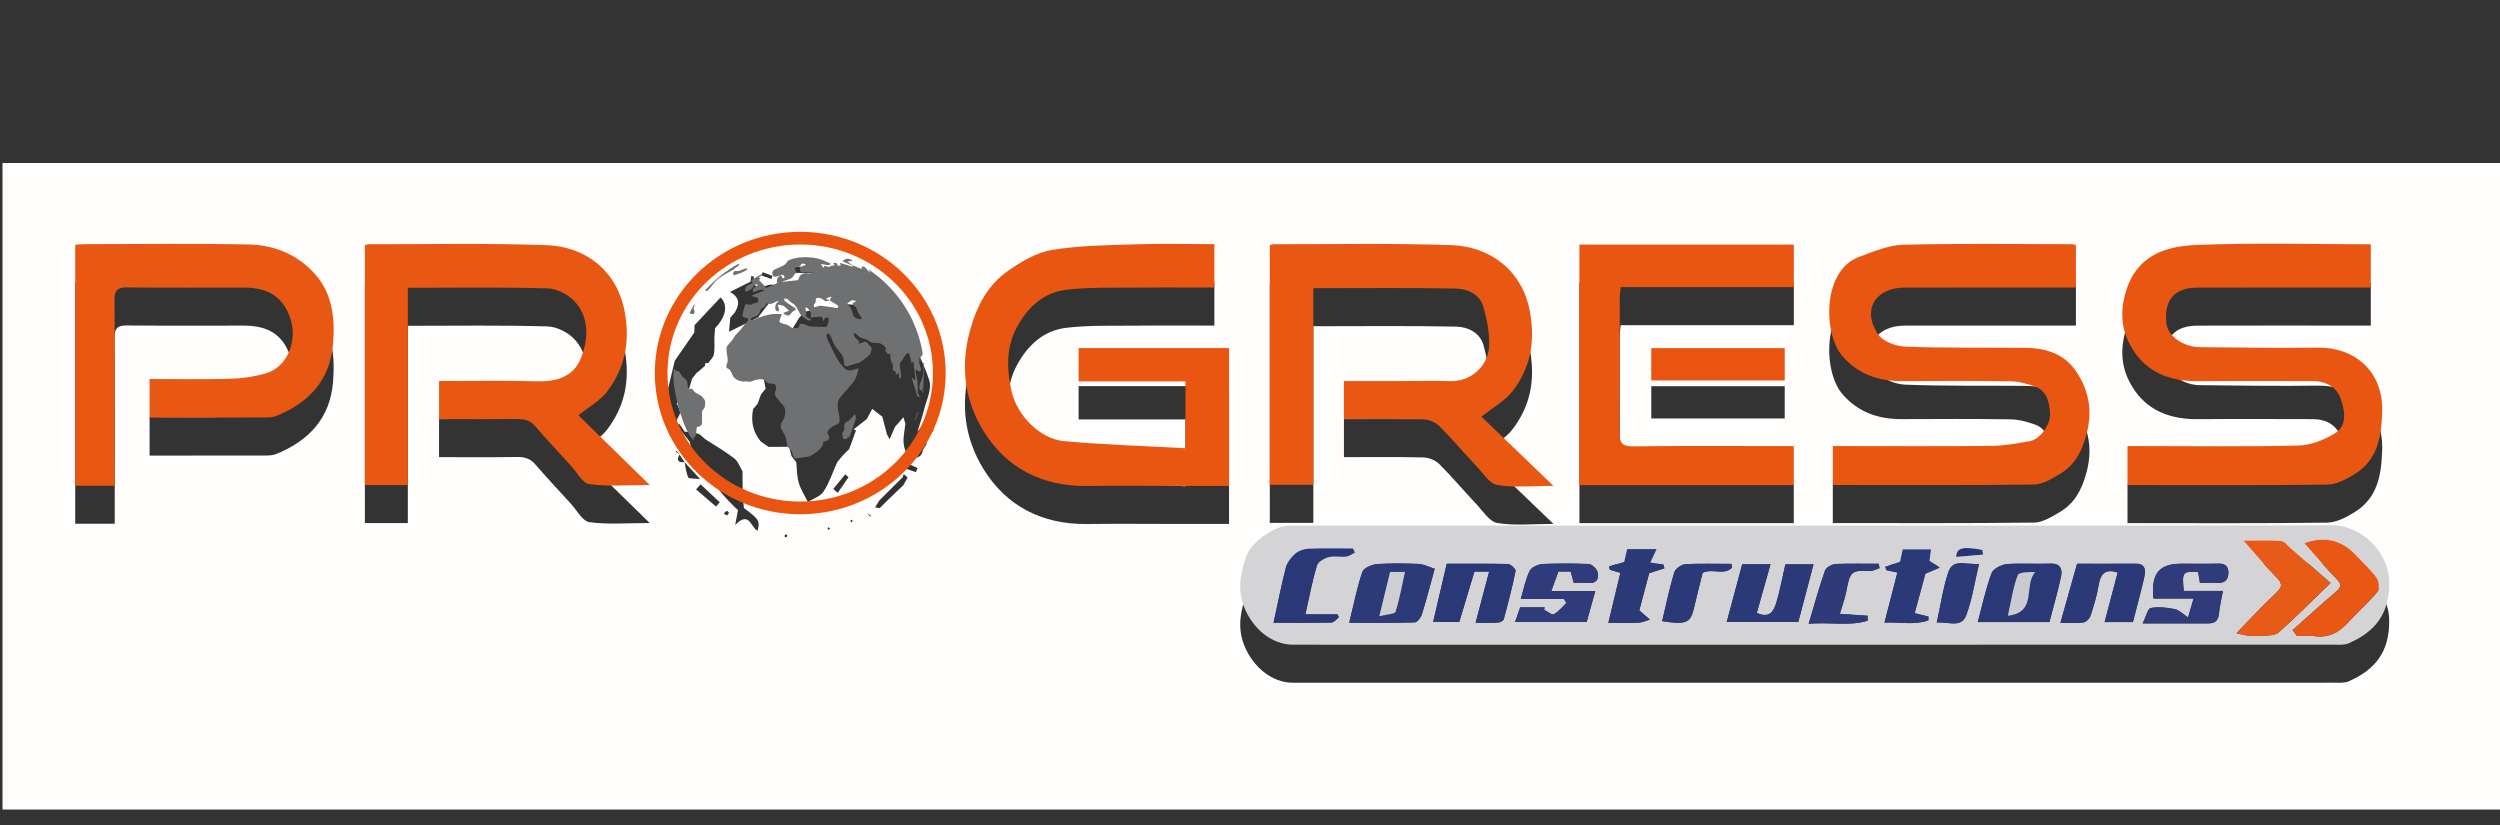
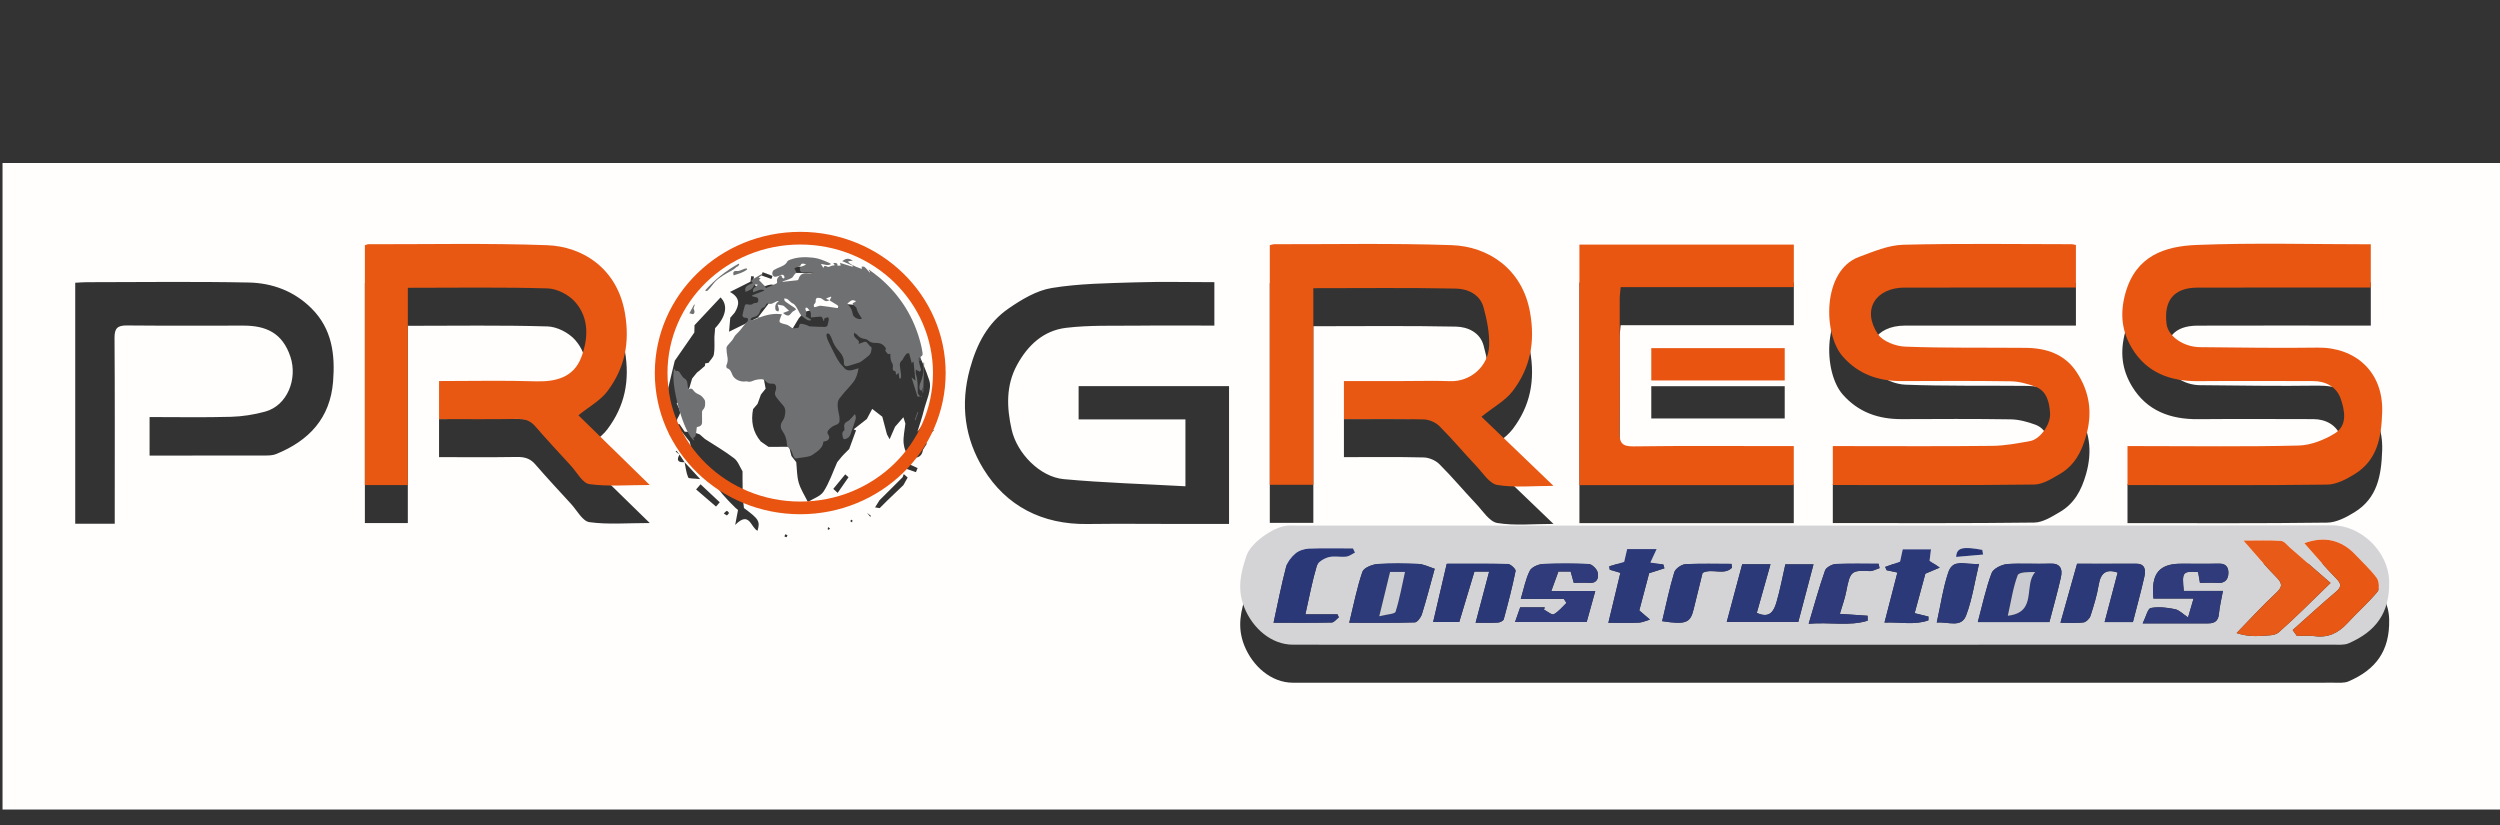
<svg xmlns="http://www.w3.org/2000/svg" version="1.1" id="Layer_1" x="0px" y="0px" width="986px" height="325.483px" viewBox="0 0 986 325.483" enable-background="new 0 0 986 325.483" xml:space="preserve">
  <rect x="0" y="0" width="986" height="325.483" fill="#333333" stroke="none" />
  <path fill-rule="evenodd" clip-rule="evenodd" fill="#FFFEFD" d="M987,319.29c-328.666,0-657.333,0-986,0c0-85,0-170,0-255  c328.666,0,657.333,0,985.999,0C987,149.29,987,234.29,987,319.29z M342.003,202.286c-0.141-0.075-0.28-0.15-0.421-0.227  c0.139,0.078,0.276,0.155,0.414,0.232c0.402,0.508,0.805,1.016,1.206,1.523c0.108-0.107,0.216-0.215,0.324-0.323  C343.019,203.091,342.511,202.688,342.003,202.286z M267.988,167.287c-0.366-0.007-0.732-0.014-1.098-0.021  c0.063-0.659,0.126-1.319,0.189-1.978c0.405-0.911,1.198-1.855,1.122-2.725c-0.105-1.211-0.859-2.366-1.335-3.545  c0.683-0.418,1.366-0.836,2.049-1.254c0.105,0.168,0.132,0.349,0.082,0.542c0.089,0.723,0.178,1.446,0.267,2.168  c0.222-0.015,0.443-0.03,0.665-0.045c0-0.774,0-1.548,0-2.322c0.09-0.938,0.181-1.876,0.271-2.814  c0.562-0.773,1.123-1.546,1.684-2.319c0.365-1.23,0.731-2.461,1.097-3.692c0.631-0.779,1.263-1.558,1.894-2.336  c0.314-0.242,0.628-0.483,0.941-0.725c0.732-0.633,1.464-1.265,2.196-1.897c0.045-0.344,0.091-0.688,0.137-1.031  c0.417-0.051,0.833-0.103,1.25-0.154c0.753-1.126,1.955-2.176,2.162-3.396c0.377-2.215,0.163-4.531,0.199-6.81  c0.094-1.17,0.188-2.34,0.283-3.511c4.253-4.468,5.234-9.04,2.144-12.118c-3.429,3.656-6.849,7.303-10.269,10.949  c-0.025,0.984-0.05,1.968-0.076,2.953l0.002-0.066c-2.573,3.712-5.145,7.425-7.718,11.138c-0.871,3.635-1.741,7.27-2.612,10.905  c0.183,6.091,0.319,12.185,0.633,18.269c0.028,0.537,1.217,1.013,1.866,1.518c0.078-0.891,0.156-1.782,0.232-2.672  c0.247-0.003,0.494-0.004,0.741-0.003c0.667,0.02,1.333,0.041,1.999,0.061c1.025,1.305,2.051,2.61,3.076,3.915  c0.335,1.625,0.671,3.25,1.006,4.875c0.633,1.053,1.266,2.106,1.898,3.159c3.377,4.256,6.754,8.513,10.131,12.77  c0.663,0.728,1.327,1.456,1.99,2.183c0.312,0.33,0.624,0.658,0.936,0.986c0.676,0.677,1.352,1.354,2.027,2.029  c0.34,0.289,0.68,0.58,1.02,0.869c-0.289,1.522-0.577,3.044-1.118,5.898c5.665-5.754,6.125,1.04,8.817,2.297  c1.089-3.744,0.548-4.607-5.357-8.973c-0.182-1.568-0.363-3.135-0.545-4.702c0.009-1.216,0.018-2.432,0.027-3.647  c-0.012-1.103-0.024-2.207-0.037-3.31c0-0.939,0.001-1.879,0.001-2.818c-1.076-1.74-1.784-3.958-3.301-5.125  c-3.65-2.81-7.679-5.128-11.555-7.645c-0.682-0.603-1.364-1.205-2.046-1.808c-0.828-0.287-1.657-0.574-2.485-0.861  c-1.141-0.06-2.283-0.12-3.424-0.18C269.36,169.272,268.674,168.279,267.988,167.287z M267.999,179.291  c-0.4-0.508-0.8-1.016-1.2-1.524c-0.107,0.108-0.215,0.215-0.323,0.323c0.508,0.4,1.017,0.799,1.524,1.199  c-1.386,2.365-0.428,3.171,1.997,3.003c0.426,2.021,0.624,4.138,1.42,6c0.231,0.542,2.17,0.354,4.742,0.679  c-2.797-3.037-4.477-4.861-6.157-6.685C269.334,181.288,268.667,180.29,267.999,179.291z M346.938,200.409  c1.034-1.029,2.068-2.058,3.103-3.086l-0.011,0.008c2.091-1.998,4.182-3.996,6.271-5.994c0.562-1.004,1.123-2.009,1.685-3.014  c-0.513-0.447-1.026-0.894-1.54-1.341c-0.15,0.414-0.3,0.827-0.449,1.24c-3.04,3.022-6.079,6.044-9.117,9.066  c-0.585,0.938-1.171,1.875-1.757,2.813C345.729,200.204,346.333,200.307,346.938,200.409z M319.989,115.276  c-2.261,2.148-2.261,2.148,0.623,3.995c-0.234-1.553-0.416-2.762-0.599-3.971c0.072-0.145,0.146-0.29,0.219-0.434  C320.151,115.003,320.07,115.14,319.989,115.276z M362.993,174.274l0.019,0.021c1.64-1.416,3.279-2.832,5.317-4.593  c-1.881-0.985-3.123-1.636-4.314-2.259c-0.851,1.092-1.519,1.95-2.187,2.808c0.828-2.692,1.794-5.351,2.451-8.084  c0.973-4.043,3.353-8.663,2.244-12.108c-2.549-7.931-6.7-15.373-10.514-22.854c-1.043-2.047-3.04-3.715-4.875-5.222  c-1.865-1.531-4.07-2.649-6.127-3.948c-0.332-0.784-0.664-1.569-0.996-2.354c-0.337,0.457-0.675,0.913-1.012,1.369  c-1.625,1.095-3.249,2.19-4.875,3.286c-2.546-0.239-5.092-0.479-6.894-0.648c-0.879,2.219-1.556,3.928-2.232,5.636  c-3.922-1.13-7.473-4.458-11.998-2.035c-0.641,0.736-1.282,1.471-1.924,2.207c-1.354,2.251-2.709,4.503-4.063,6.754  c0.332,0.681,0.663,1.362,0.994,2.043c-0.984,1.341-1.97,2.683-2.955,4.024c-1.423-2.045-2.846-4.09-4.354-6.259  c-3.762,5.07-3.654,6.498,0.356,9.277l0.01-0.011c-0.543,0.39-1.085,0.78-1.627,1.17c0.519,0.265,1.038,0.53,1.557,0.795  c0.201,0.686,0.402,1.373,0.604,2.059c-0.265,0.158-0.454,0.381-0.567,0.669c-1.234,0.201-2.469,0.401-4.292,0.698  c0.438,2.336,0.835,4.454,1.231,6.572c-0.618,0.769-1.237,1.539-1.855,2.308c-0.442,1.23-0.886,2.46-1.328,3.69  c-0.589,0.686-1.177,1.372-1.766,2.059c-0.932,4.724-0.133,9.038,3.039,12.787c1.017,0.705,2.033,1.41,3.05,2.115  c0.595,0,1.188,0,1.782,0c2.106-0.013,4.212-0.025,6.318-0.038c0.313,1.214,0.628,2.429,0.941,3.643  c0.631,0.808,1.261,1.615,1.891,2.422c0.293,2.716,0.221,5.54,0.979,8.119c0.779,2.652,2.369,5.065,3.604,7.583  c2.12-1.341,4.966-2.213,6.203-4.125c2.287-3.531,3.631-7.672,5.367-11.559c0.585-0.714,1.169-1.429,1.754-2.143  c0.286-0.311,0.571-0.622,0.857-0.933c0.707-0.708,1.414-1.415,2.121-2.123c0.898-2.458,1.796-4.917,2.693-7.375  c-0.316-0.126-0.633-0.252-0.949-0.378c1.739-1.364,3.479-2.728,5.218-4.092c0.704-1.328,1.408-2.656,2.112-3.983  c1.326,1.029,2.653,2.058,3.979,3.086c0.611,2.313,1.223,4.626,1.834,6.939c0.35,0.649,0.699,1.299,1.049,1.948  c0.716-1.64,1.432-3.279,2.147-4.919c1.098-1.254,2.195-2.508,3.293-3.761c0.261,0.837,0.521,1.674,0.781,2.511  c-0.273,2.601-0.922,5.236-0.692,7.792c0.166,1.841,1.063,4.468,2.425,5.143c1.86,0.919,4.735,0.807,5.188-2.599  c0.535-0.833,1.07-1.665,1.605-2.498C364.738,174.697,363.865,174.486,362.993,174.274z M288.013,125.325  c-0.174,1.999-0.347,3.998-0.478,5.501c4.294-2.109,7.856-3.859,11.418-5.608c0.503,1.274,1.007,2.548,1.662,4.206  c2.424-3.702,2.424-3.702-1.696-4.18c2.309-3.004,4.619-6.007,6.927-9.011c0.706-0.681,1.412-1.362,2.117-2.042  c0.047-0.272,0.05-0.545,0.008-0.819c-1.012-0.349-2.022-0.699-3.034-1.048c-2.603-0.736-5.82,3.321-7.959-1.022  c0.133-0.746,0.265-1.492,0.398-2.238c-0.365-0.055-0.73-0.109-1.096-0.164c-0.095,0.729-0.19,1.458-0.285,2.187  c-2.566,1.287-5.133,2.574-8.1,4.061c4.24,2.329,3.669,5.137,1.876,8.141C289.185,123.966,288.599,124.646,288.013,125.325z   M715.44,269.277c68.318,0,136.637,0.004,204.955-0.02c1.974-0.001,4.165,0.216,5.883-0.528  c10.613-4.593,16.286-11.843,16.01-24.408c-0.262-11.9-11.272-22.135-22.368-22.123c-136.137,0.158-272.273,0.104-408.41,0.104  c-1.333,0-2.678-0.104-3.997,0.033c-5.409,0.555-14.192,6.748-15.905,11.838c-2.25,6.687-3.779,13.064-0.864,20.389  c3.218,8.08,10.537,14.708,19.242,14.709C578.471,269.278,646.956,269.275,715.44,269.277z M160.85,128.501  c18.873,0,37.011-0.293,55.125,0.243c3.714,0.11,8.298,2.466,10.805,5.28c5.668,6.362,5.278,14.523,2.468,21.907  c-3.017,7.926-10.013,9.708-18.104,9.457c-12.599-0.393-25.22-0.104-37.983-0.104c0,5.21,0,9.926,0,15.011  c10.416,0,20.544,0.101,30.668-0.063c2.951-0.048,5.219,0.529,7.229,2.85c4.595,5.307,9.381,10.449,14.129,15.622  c2.359,2.568,4.557,6.859,7.262,7.233c7.326,1.013,14.884,0.347,23.813,0.347c-10.246-10.01-19.445-18.999-28.142-27.496  c4.204-3.398,8.655-5.796,11.418-9.466c6.862-9.115,8.976-19.143,6.911-30.978c-3.041-17.42-16.564-26.139-30.718-26.646  c-23.452-0.839-46.953-0.333-70.433-0.374c-0.453-0.001-0.906,0.253-1.389,0.398c0,31.619,0,63.156,0,94.588  c5.792,0,11.195,0,16.942,0C160.85,180.259,160.85,154.651,160.85,128.501z M530.045,180.295c10.863,0,21.179-0.146,31.483,0.121  c2.106,0.055,4.677,1.157,6.166,2.645c5.054,5.046,9.651,10.546,14.562,15.743c2.596,2.747,5.193,6.959,8.291,7.469  c6.887,1.135,14.088,0.354,22.147,0.354c-10.081-9.677-19.35-18.574-28.409-27.27c4.919-3.947,9.496-6.392,12.343-10.148  c6.904-9.109,8.917-19.181,6.83-31.001c-3.043-17.239-16.586-26.026-30.9-26.52c-23.294-0.804-46.633-0.329-69.953-0.372  c-0.599-0.001-1.198,0.247-1.797,0.379c0,31.692,0,63.107,0,94.514c5.79,0,11.284,0,17.175,0c0-26.139,0-51.729,0-77.551  c19.021,0,37.639-0.221,56.244,0.155c4.649,0.094,9.496,2.282,10.898,7.448c1.33,4.902,2.389,10.118,2.189,15.141  c-0.323,8.185-7.466,14.2-15.351,13.925c-6.323-0.22-12.66-0.042-18.991-0.042c-7.604,0-15.208,0-22.928,0  C530.045,170.507,530.045,175.115,530.045,180.295z M484.734,206.647c0-18.499,0-36.505,0-54.369c-20.012,0-39.592,0-59.33,0  c0,4.424,0,8.499,0,13.134c14.309,0,28.358,0,42.129,0c0,8.8,0,17.027,0,26.372c-16.363-0.904-32.226-1.354-47.995-2.811  c-9.404-0.869-18.47-10.218-20.554-19.569c-1.9-8.526-2.362-17.206,2.13-25.46c4.296-7.893,10.509-13.579,19.341-14.646  c9.199-1.11,18.585-0.751,27.892-0.857c10.115-0.115,20.232-0.026,30.598-0.026c0-5.882,0-11.274,0-17.126  c-10.525,0-20.82-0.258-31.097,0.07c-11.045,0.352-22.204,0.454-33.056,2.233c-5.981,0.981-11.885,4.532-17.022,8.083  c-8.18,5.653-12.506,13.894-15.213,23.71c-3.926,14.243-2.006,27.618,5.271,39.503c9.039,14.765,23.266,22.003,40.951,21.782  c12.159-0.152,24.321-0.025,36.482-0.023C471.713,206.647,478.165,206.647,484.734,206.647z M722.859,206.289  c26.863,0,53.157,0.153,79.445-0.188c3.387-0.045,6.937-2.316,10.066-4.145c5.648-3.303,8.472-8.383,10.334-14.859  c2.692-9.36,1.447-17.559-3.709-25.371c-4.717-7.146-11.985-9.456-20.11-9.534c-15.821-0.151-31.655,0.125-47.458-0.477  c-3.73-0.142-8.855-2.057-10.756-4.89c-6.452-9.616-1.049-18.398,10.623-18.407c19.323-0.015,38.646-0.004,57.971-0.004  c3.113,0,6.228,0,9.476,0c0-5.934,0-11.335,0-16.786c-0.707-0.141-1.174-0.314-1.642-0.315c-22.155-0.013-44.318-0.348-66.46,0.217  c-5.866,0.15-11.798,2.709-17.463,4.804c-14.499,5.362-14.221,30.319-6.444,39.207c6.169,7.051,14.092,9.796,23.252,9.761  c14.326-0.056,28.654-0.14,42.977,0.083c3.264,0.051,6.637,0.959,9.731,2.093c4.651,1.706,5.557,6.265,5.855,10.361  c0.338,4.623-4.001,10.401-7.785,11.092c-4.954,0.904-9.984,1.86-14.991,1.917c-19.154,0.22-38.313,0.089-57.47,0.089  c-1.76,0-3.519,0-5.442,0C722.859,196.431,722.859,201.197,722.859,206.289z M839.087,206.312c26.53,0,52.649,0.162,78.762-0.186  c3.626-0.049,7.529-2.103,10.768-4.099c9.045-5.575,10.578-14.451,10.916-24.402c0.547-16.141-10.752-25.739-25.499-25.526  c-15.483,0.224-30.976-0.038-46.464-0.184c-6.072-0.058-12.456-4.045-13.089-9.193c-1.128-9.167,2.874-14.256,12.162-14.286  c20.987-0.066,41.976-0.021,62.964-0.021c1.779,0,3.559,0,5.435,0c0-5.98,0-11.366,0-17.067c-23.104,0-45.919-0.649-68.672,0.257  c-12.486,0.498-23.963,4.153-28.112,19.053c-2.272,8.162-1.371,15.192,2.678,21.836c5.806,9.528,15.065,12.922,25.955,12.829  c15.157-0.129,30.315-0.046,45.474-0.022c4.984,0.008,9.208,2.419,10.739,6.779c1.624,4.626,2.963,10.68-2.345,13.914  c-4.186,2.55-9.4,4.61-14.211,4.728c-20.643,0.507-41.305,0.216-61.959,0.217c-1.767,0-3.533,0-5.501,0  C839.087,196.333,839.087,201.105,839.087,206.312z M45.252,206.563c0-2.211,0-4.021,0-5.83c0-22.497,0.08-44.993-0.082-67.487  c-0.027-3.756,1.176-4.917,4.832-4.884c15.329,0.141,30.66,0.07,45.991,0.061c8.92-0.005,15.424,2.844,18.561,12.322  c2.857,8.632-1.18,19.188-9.952,21.589c-4.368,1.196-8.977,1.931-13.499,2.057c-10.612,0.293-21.237,0.094-32.109,0.094  c0,5.466,0,10.378,0,15.2c15.281,0,30.386,0.016,45.491-0.024c1.487-0.004,3.1-0.04,4.441-0.586  c12.872-5.246,21.276-14.053,22.44-28.551c0.862-10.737-0.399-20.82-8.507-28.905c-6.846-6.826-15.478-10.007-24.769-10.195  c-21.32-0.431-42.656-0.141-63.985-0.126c-1.454,0.001-2.907,0.143-4.435,0.224c0,31.811,0,63.333,0,95.045  C34.86,206.563,39.649,206.563,45.252,206.563z M622.921,111.467c0,31.817,0,63.218,0,94.867c28.313,0,56.346,0,84.546,0  c0-5.214,0-10.111,0-15.396c-2.143,0-3.956,0-5.771,0c-19.152,0-38.308-0.16-57.456,0.116c-4.596,0.066-5.562-1.508-5.518-5.689  c0.183-17.485,0.068-34.974,0.093-52.461c0.002-1.417,0.225-2.834,0.378-4.645c23.003,0,45.576,0,68.294,0  c0-5.833,0-11.227,0-16.792C679.244,111.467,651.313,111.467,622.921,111.467z M703.893,152.307c-17.863,0-35.227,0-52.627,0  c0,4.447,0,8.525,0,12.741c17.642,0,35.021,0,52.627,0C703.893,160.735,703.893,156.659,703.893,152.307z M307.945,107.655  c4.467,0,9.063,0,14.313,0C317.867,104.062,309.7,104.556,307.945,107.655z M282.399,199.788c0.491-0.563,0.983-1.127,1.475-1.689  c-2.524-2.362-5.048-4.725-7.572-7.088c-0.587,0.672-1.175,1.345-1.763,2.018C277.16,195.281,279.779,197.534,282.399,199.788z   M328.645,192.822c0.576,0.522,1.153,1.045,1.73,1.567c1.431-2.059,2.86-4.117,4.291-6.176c-0.435-0.376-0.869-0.752-1.304-1.128  C331.789,188.998,330.217,190.91,328.645,192.822z M356.77,182.216c-0.273,0.717-0.547,1.434-0.82,2.15  c1.766,0.619,3.53,1.238,5.295,1.856c0.221-0.537,0.44-1.075,0.661-1.612C360.193,183.813,358.481,183.014,356.77,182.216z   M300.793,107.347c-0.161,0.428-0.322,0.855-0.483,1.283c1.308,0.466,2.615,0.933,3.924,1.399c0.15-0.399,0.301-0.798,0.451-1.197  C303.388,108.336,302.091,107.842,300.793,107.347z M331.765,108.725c-0.179-0.426-0.357-0.852-0.536-1.278  c-1.29,0.507-2.58,1.013-3.87,1.52c0.196,0.468,0.392,0.936,0.588,1.404C329.219,109.822,330.492,109.273,331.765,108.725z   M286.697,203.302c0.323-0.391,0.819-0.74,0.779-1.01c-0.046-0.318-0.696-0.86-0.842-0.791c-0.452,0.212-0.788,0.669-1.169,1.031  C285.832,202.762,286.199,202.991,286.697,203.302z M309.725,210.708c-0.121,0.277-0.241,0.556-0.361,0.834  c0.279,0.119,0.618,0.393,0.82,0.313c0.198-0.077,0.258-0.512,0.378-0.79C310.283,210.946,310.005,210.827,309.725,210.708z   M335.304,205.517c0.248,0.172,0.496,0.344,0.744,0.515c0.058-0.265,0.153-0.53,0.151-0.794c-0.001-0.094-0.317-0.291-0.361-0.26  C335.635,205.122,335.478,205.329,335.304,205.517z M327.38,208.441c-0.286-0.204-0.535-0.382-0.784-0.56  c-0.058,0.274-0.148,0.549-0.152,0.824c-0.001,0.084,0.299,0.271,0.362,0.235C327.016,208.823,327.18,208.626,327.38,208.441z" />
  <g>
    <path fill-rule="evenodd" clip-rule="evenodd" fill="#D4D4D6" d="M715.44,254.276c-68.484-0.001-136.97,0.002-205.455-0.006   c-8.705-0.001-16.024-6.629-19.242-14.709c-2.915-7.324-1.386-13.702,0.864-20.389c1.713-5.09,10.496-11.283,15.905-11.838   c1.319-0.137,2.664-0.033,3.997-0.033c136.137,0,272.273,0.055,408.41-0.104c11.096-0.012,22.106,10.223,22.368,22.123   c0.276,12.565-5.396,19.815-16.01,24.408c-1.718,0.744-3.909,0.527-5.883,0.528C852.077,254.281,783.759,254.277,715.44,254.276z    M884.827,213.206c4.839,5.447,8.677,10.131,12.926,14.408c2.409,2.424,2.613,3.76-0.053,6.23   c-5.426,5.028-10.416,10.525-15.586,15.83c3.565,1.17,6.658,1.336,9.724,1.117c2.357-0.169,5.36-0.045,6.901-1.395   c6.524-5.712,12.609-11.926,20.43-19.477c-5.836-5.082-10.863-9.477-15.913-13.846c-1.157-1.002-2.338-2.646-3.599-2.737   C895.063,213.006,890.432,213.206,884.827,213.206z M904.226,248.491c0.563,0.779,1.127,1.559,1.69,2.338   c2.281,0,4.602-0.27,6.836,0.053c5.34,0.771,9.416-1.17,12.976-5.014c3.906-4.22,8.24-8.06,11.925-12.453   c0.893-1.064,0.674-4.17-0.258-5.44c-2.43-3.315-5.54-6.13-8.373-9.149c-5.532-5.896-12.284-7.481-20.188-4.59   c4.187,4.684,8.155,9.455,12.505,13.85c2.172,2.193,2.221,3.408-0.137,5.4C915.435,238.36,909.871,243.474,904.226,248.491z    M532.14,245.612c9.351,0,17.613,0.113,25.864-0.148c0.993-0.031,2.393-1.947,2.8-3.242c1.739-5.53,3.177-11.156,5.043-17.898   c-2.063-0.644-4.274-1.816-6.544-1.943c-5.305-0.297-10.662-0.387-15.946,0.053c-2.152,0.18-5.479,1.503-6.021,3.078   C535.189,231.765,533.934,238.322,532.14,245.612z M692.883,241.709c1.746-6.192,3.525-12.501,5.402-19.16   c-3.942,0-7.389,0-11.158,0c-1.992,7.431-4,14.917-6.095,22.733c9.624,0,19.014,0,28.219,0c2.039-7.721,3.98-15.07,5.995-22.701   c-3.603,0-7.181,0-11.102,0c-1.171,5.108-2.082,10.1-3.506,14.941C699.656,240.865,698.041,244.124,692.883,241.709z    M867.663,229.872c2.527,0,4.681-0.117,6.815,0.027c2.974,0.203,4.39-1.232,4.402-4.029c0.012-2.666-1.47-3.711-4.16-3.627   c-4.659,0.146-9.326,0.037-13.99,0.037c-9.16,0-12.418,3.768-11.416,13.791c5.19,0,10.457,0,15.827,0   c-0.694,2.378-1.235,4.23-2.175,7.445c-1.957-1.29-3.431-2.907-5.163-3.262c-3.111-0.637-6.48-1.042-9.53-0.452   c-1.212,0.234-1.861,3.375-3.199,6.06c9.579,0,17.721,0.005,25.863-0.004c2.495-0.002,3.965-0.959,4.208-3.747   c0.251-2.874,0.974-5.706,1.577-9.039c-5.273,0-10.384,0-15.434,0c-0.752-7.511-0.501-7.835,5.648-7.448   C867.137,226.788,867.348,228.022,867.663,229.872z M841.224,245.334c1.597-6.245,3.156-11.907,4.459-17.63   c0.628-2.763,0.577-5.447-3.512-5.424c-7.638,0.046-15.276,0.014-22.955,0.014c-2.181,7.738-4.277,15.176-6.572,23.317   c3.523,0,6.337,0.245,9.066-0.124c1.056-0.143,2.43-1.513,2.786-2.607c1.308-4.025,2.56-8.119,3.247-12.285   c0.781-4.742,3.044-6.271,7.469-4.787c-1.689,6.406-3.36,12.742-5.15,19.526C834.244,245.334,837.664,245.334,841.224,245.334z    M808.279,245.354c1.633-6.277,3.267-11.948,4.545-17.697c0.791-3.56-0.454-5.642-4.697-5.433   c-5.482,0.272-11.021-0.277-16.469,0.234c-2.222,0.208-5.509,1.808-6.169,3.574c-2.293,6.137-3.646,12.625-5.448,19.321   C789.673,245.354,798.93,245.354,808.279,245.354z M629.182,233.085c-6,0-11.405,0-17.339,0c1.08-2.971,1.939-5.336,2.787-7.667   c1.715,0,3.192,0,4.837,0c0.389,1.409,0.766,2.775,1.228,4.451c2.146,0,4.124-0.106,6.086,0.024   c3.207,0.215,3.845-2.052,3.327-4.169c-0.33-1.353-2.229-3.214-3.514-3.288c-5.971-0.348-11.985-0.36-17.958-0.023   c-1.862,0.104-4.532,1.225-5.276,2.678c-1.646,3.216-2.307,6.938-3.57,11.123c6.157,0,11.57,0,16.982,0   c0.348,0.525,0.695,1.051,1.043,1.576c-1.636,1.548-3.086,3.441-5.001,4.469c-0.749,0.402-2.542-1.141-3.859-1.797   c0.096-0.309,0.192-0.617,0.288-0.926c-3.286,0-6.572,0-9.678,0c-0.675,1.929-1.249,3.57-2.022,5.779c9.564,0,18.892,0,28.243,0   C626.882,241.368,627.948,237.526,629.182,233.085z M587.318,225.452c-1.818,6.865-3.501,13.215-5.34,20.154   c3.225,0,6.021,0.099,8.801-0.061c0.813-0.047,2.126-0.678,2.293-1.291c1.721-6.314,3.373-12.657,4.673-19.067   c0.147-0.727-1.959-2.728-3.061-2.76c-8.108-0.24-16.228-0.13-24.074-0.13c-1.868,7.997-3.567,15.268-5.382,23.029   c4.075,0,7.146,0,10.298,0c2.055-6.832,4.044-13.449,5.977-19.875C583.535,225.452,585.009,225.452,587.318,225.452z    M534.409,217.942c-0.264-0.548-0.528-1.096-0.792-1.645c-5.798,0-11.602-0.147-17.391,0.087c-1.819,0.073-3.944,0.763-5.306,1.91   c-1.622,1.367-3.182,3.371-3.707,5.378c-1.84,7.025-3.224,14.172-4.927,21.938c8.359,0,15.649,0.077,22.934-0.096   c0.95-0.021,1.87-1.328,2.804-2.039c-0.166-0.393-0.333-0.785-0.5-1.178c-4.086,0-8.172,0-12.684,0   c1.533-6.789,2.693-13.064,4.506-19.146c0.447-1.498,2.871-2.908,4.647-3.385c2.174-0.584,4.644,0.039,6.945-0.221   C532.141,219.41,533.255,218.502,534.409,217.942z M743.242,245.536c6.178-0.265,11.885,1.098,17.32-0.882   c0.009-0.489,0.018-0.978,0.027-1.466c-1.64-0.404-3.279-0.81-5.455-1.347c1.514-5.567,2.987-10.989,4.237-15.589   c2.342-0.988,4-1.689,5.659-2.389c-1.305-0.877-2.608-1.752-4.006-2.69c0.176-1.411,0.358-2.872,0.563-4.504   c-3.839,0-7.554,0-11.156,0c-0.43,1.988-0.774,3.585-1.043,4.831c-2.222,0.793-4.048,1.444-5.874,2.096   c0.188,0.432,0.377,0.863,0.565,1.295c1.509,0.322,3.018,0.646,4.256,0.912C746.621,232.446,745.018,238.657,743.242,245.536z    M653.383,216.55c-4.269,0-7.843,0-11.635,0c-0.426,1.822-0.829,3.544-1.185,5.061c-2.14,0.637-4.012,1.192-5.884,1.748   c0.074,0.447,0.147,0.896,0.221,1.343c1.314,0.382,2.629,0.763,4.182,1.214c-1.566,6.505-3.072,12.758-4.746,19.713   c4.75,0,8.381,0.12,11.997-0.059c1.479-0.072,2.927-0.791,4.39-1.215c-1.187-1.02-2.373-2.039-4.19-3.602   c1.244-4.696,2.653-10.012,3.894-14.692c2.479-0.792,4.25-1.358,6.021-1.925c-0.14-0.495-0.279-0.991-0.419-1.486   c-1.581-0.244-3.161-0.489-5.112-0.791C651.702,220.168,652.352,218.771,653.383,216.55z M741.294,224.067   c-0.125-0.59-0.249-1.182-0.373-1.772c-5.595,0-11.2-0.188-16.778,0.122c-1.541,0.086-3.901,1.336-4.347,2.595   c-2.343,6.632-4.194,13.438-6.457,20.991c8.492-0.717,16.051,1.051,23.266-1.211c-0.009-0.647-0.018-1.295-0.025-1.941   c-3.474-0.236-6.947-0.473-10.947-0.744c0.928-3.17,1.952-5.864,2.488-8.652c1.578-8.205,2.021-8.581,9.244-8.225   C738.651,225.293,739.982,224.478,741.294,224.067z M683.091,223.897c-0.067-0.514-0.135-1.026-0.202-1.539   c-6.048,0-12.11-0.225-18.135,0.151c-1.587,0.099-3.987,1.776-4.421,3.21c-1.908,6.307-3.232,12.789-4.783,19.266   c9.345,1.441,11.122,0.688,12.403-4.639c1.174-4.879,2.396-9.748,3.547-14.414C675.284,224.01,679.973,227.083,683.091,223.897z    M763.854,245.53c4.57-0.385,9.676,2.234,11.579-2.79c2.392-6.312,3.367-13.159,5.089-20.335   c-4.833,0.438-10.137-2.52-12.117,3.342C766.334,231.875,765.437,238.399,763.854,245.53z M782.132,218.718   c-0.104-0.619-0.209-1.237-0.313-1.855c-7.713-1.424-10.165-0.893-10.311,2.789C775.11,219.335,778.621,219.026,782.132,218.718z" />
    <path fill-rule="evenodd" clip-rule="evenodd" fill="#E95812" d="M160.85,113.501c0,26.149,0,51.757,0,77.81   c-5.748,0-11.151,0-16.942,0c0-31.433,0-62.97,0-94.588c0.483-0.145,0.937-0.399,1.389-0.398   c23.48,0.041,46.981-0.465,70.433,0.374c14.154,0.507,27.678,9.225,30.718,26.646c2.065,11.835-0.048,21.863-6.911,30.978   c-2.763,3.669-7.214,6.067-11.418,9.466c8.697,8.497,17.896,17.486,28.142,27.496c-8.929,0-16.487,0.666-23.813-0.347   c-2.705-0.374-4.903-4.665-7.262-7.233c-4.749-5.173-9.534-10.315-14.129-15.622c-2.009-2.32-4.277-2.897-7.229-2.85   c-10.124,0.164-20.252,0.063-30.668,0.063c0-5.085,0-9.801,0-15.011c12.764,0,25.384-0.289,37.983,0.104   c8.091,0.252,15.087-1.53,18.104-9.457c2.81-7.384,3.2-15.545-2.468-21.907c-2.507-2.813-7.091-5.17-10.805-5.28   C197.861,113.208,179.723,113.501,160.85,113.501z" />
    <path fill-rule="evenodd" clip-rule="evenodd" fill="#E95812" d="M530.045,165.295c0-5.181,0-9.788,0-15.011   c7.72,0,15.324,0,22.928,0c6.331,0,12.668-0.178,18.991,0.042c7.885,0.275,15.027-5.74,15.351-13.925   c0.199-5.023-0.859-10.239-2.189-15.141c-1.402-5.166-6.249-7.354-10.898-7.448c-18.605-0.376-37.223-0.155-56.244-0.155   c0,25.822,0,51.412,0,77.551c-5.891,0-11.385,0-17.175,0c0-31.407,0-62.821,0-94.514c0.599-0.132,1.198-0.38,1.797-0.379   c23.32,0.043,46.659-0.432,69.953,0.372c14.314,0.494,27.857,9.281,30.9,26.52c2.087,11.82,0.074,21.892-6.83,31.001   c-2.847,3.756-7.424,6.201-12.343,10.148c9.06,8.696,18.328,17.593,28.409,27.27c-8.06,0-15.261,0.781-22.147-0.354   c-3.098-0.51-5.695-4.722-8.291-7.469c-4.91-5.196-9.508-10.696-14.562-15.743c-1.489-1.487-4.06-2.59-6.166-2.645   C551.224,165.149,540.908,165.295,530.045,165.295z" />
-     <path fill-rule="evenodd" clip-rule="evenodd" fill="#E95611" d="M484.734,191.647c-6.569,0-13.021,0-19.474,0   c-12.161-0.002-24.323-0.129-36.482,0.023c-17.686,0.221-31.912-7.018-40.951-21.782c-7.276-11.885-9.196-25.26-5.271-39.503   c2.707-9.817,7.033-18.057,15.213-23.71c5.138-3.551,11.041-7.102,17.022-8.083c10.852-1.779,22.011-1.881,33.056-2.233   c10.276-0.328,20.571-0.07,31.097-0.07c0,5.852,0,11.244,0,17.126c-10.365,0-20.482-0.089-30.598,0.026   c-9.307,0.106-18.692-0.253-27.892,0.857c-8.832,1.066-15.045,6.753-19.341,14.646c-4.492,8.254-4.03,16.935-2.13,25.46   c2.084,9.351,11.149,18.7,20.554,19.569c15.77,1.457,31.632,1.907,47.995,2.811c0-9.344,0-17.571,0-26.372   c-13.771,0-27.82,0-42.129,0c0-4.636,0-8.71,0-13.134c19.738,0,39.318,0,59.33,0C484.734,155.142,484.734,173.148,484.734,191.647z   " />
    <path fill-rule="evenodd" clip-rule="evenodd" fill="#E95611" d="M722.859,191.289c0-5.092,0-9.858,0-15.351   c1.924,0,3.683,0,5.442,0c19.156,0,38.315,0.131,57.47-0.089c5.007-0.057,10.037-1.013,14.991-1.917   c3.784-0.691,8.123-6.469,7.785-11.092c-0.299-4.096-1.204-8.656-5.855-10.361c-3.095-1.134-6.468-2.042-9.731-2.093   c-14.322-0.223-28.65-0.139-42.977-0.083c-9.16,0.035-17.083-2.709-23.252-9.761c-7.776-8.888-8.055-33.845,6.444-39.207   c5.665-2.095,11.597-4.654,17.463-4.804c22.142-0.565,44.305-0.23,66.46-0.217c0.468,0,0.935,0.174,1.642,0.315   c0,5.451,0,10.852,0,16.786c-3.248,0-6.362,0-9.476,0c-19.324,0-38.647-0.011-57.971,0.004   c-11.672,0.009-17.075,8.792-10.623,18.407c1.9,2.833,7.025,4.748,10.756,4.89c15.803,0.602,31.637,0.325,47.458,0.477   c8.125,0.078,15.394,2.388,20.11,9.534c5.156,7.812,6.401,16.011,3.709,25.371c-1.862,6.476-4.686,11.556-10.334,14.859   c-3.13,1.828-6.68,4.1-10.066,4.145C776.017,191.442,749.723,191.289,722.859,191.289z" />
    <path fill-rule="evenodd" clip-rule="evenodd" fill="#E95611" d="M839.087,191.312c0-5.206,0-9.979,0-15.373   c1.968,0,3.734,0,5.501,0c20.654,0,41.316,0.291,61.959-0.217c4.811-0.118,10.025-2.178,14.211-4.728   c5.308-3.234,3.969-9.288,2.345-13.914c-1.531-4.36-5.755-6.771-10.739-6.779c-15.158-0.024-30.316-0.107-45.474,0.022   c-10.89,0.093-20.149-3.301-25.955-12.829c-4.049-6.644-4.95-13.674-2.678-21.836c4.149-14.899,15.626-18.555,28.112-19.053   c22.753-0.906,45.568-0.257,68.672-0.257c0,5.701,0,11.087,0,17.067c-1.876,0-3.655,0-5.435,0c-20.988,0-41.977-0.045-62.964,0.021   c-9.288,0.029-13.29,5.118-12.162,14.286c0.633,5.148,7.017,9.136,13.089,9.193c15.488,0.146,30.98,0.407,46.464,0.184   c14.747-0.213,26.046,9.385,25.499,25.526c-0.338,9.952-1.871,18.827-10.916,24.402c-3.238,1.996-7.142,4.05-10.768,4.099   C891.736,191.474,865.617,191.312,839.087,191.312z" />
-     <path fill-rule="evenodd" clip-rule="evenodd" fill="#E95812" d="M45.252,191.563c-5.603,0-10.392,0-15.582,0   c0-31.712,0-63.234,0-95.045c1.527-0.081,2.981-0.223,4.435-0.224C55.434,96.28,76.77,95.99,98.09,96.421   c9.291,0.188,17.923,3.37,24.769,10.195c8.108,8.085,9.37,18.168,8.507,28.905c-1.165,14.499-9.568,23.305-22.44,28.551   c-1.341,0.546-2.954,0.582-4.441,0.586c-15.105,0.04-30.21,0.024-45.491,0.024c0-4.821,0-9.734,0-15.2   c10.873,0,21.498,0.2,32.109-0.094c4.522-0.125,9.131-0.861,13.499-2.057c8.772-2.401,12.81-12.957,9.952-21.589   c-3.137-9.478-9.641-12.327-18.561-12.322c-15.331,0.009-30.662,0.08-45.991-0.061c-3.656-0.033-4.859,1.128-4.832,4.884   c0.162,22.495,0.081,44.991,0.082,67.487C45.252,187.542,45.252,189.353,45.252,191.563z" />
    <path fill-rule="evenodd" clip-rule="evenodd" fill="#E95611" d="M622.921,96.467c28.393,0,56.323,0,84.566,0   c0,5.566,0,10.959,0,16.792c-22.718,0-45.291,0-68.294,0c-0.153,1.81-0.376,3.227-0.378,4.645   c-0.024,17.487,0.09,34.976-0.093,52.461c-0.044,4.182,0.922,5.755,5.518,5.689c19.148-0.275,38.304-0.116,57.456-0.116   c1.814,0,3.628,0,5.771,0c0,5.284,0,10.182,0,15.396c-28.2,0-56.233,0-84.546,0C622.921,159.685,622.921,128.284,622.921,96.467z" />
    <path fill-rule="evenodd" clip-rule="evenodd" fill="#E95510" d="M703.893,137.307c0,4.352,0,8.428,0,12.741   c-17.606,0-34.985,0-52.627,0c0-4.216,0-8.294,0-12.741C668.666,137.307,686.029,137.307,703.893,137.307z" />
    <path fill-rule="evenodd" clip-rule="evenodd" fill="#E85A17" d="M884.827,213.206c5.604,0,10.236-0.2,14.83,0.132   c1.261,0.091,2.441,1.735,3.599,2.737c5.05,4.369,10.077,8.764,15.913,13.846c-7.82,7.551-13.905,13.765-20.43,19.477   c-1.541,1.35-4.544,1.226-6.901,1.395c-3.065,0.219-6.158,0.053-9.724-1.117c5.17-5.305,10.16-10.802,15.586-15.83   c2.666-2.471,2.462-3.807,0.053-6.23C893.504,223.337,889.666,218.653,884.827,213.206z" />
    <path fill-rule="evenodd" clip-rule="evenodd" fill="#E85814" d="M904.226,248.491c5.646-5.018,11.209-10.131,16.976-15.006   c2.357-1.992,2.309-3.207,0.137-5.4c-4.35-4.395-8.318-9.166-12.505-13.85c7.904-2.892,14.656-1.306,20.188,4.59   c2.833,3.02,5.943,5.834,8.373,9.149c0.932,1.271,1.15,4.376,0.258,5.44c-3.685,4.394-8.019,8.233-11.925,12.453   c-3.56,3.844-7.636,5.785-12.976,5.014c-2.234-0.322-4.555-0.053-6.836-0.053C905.353,250.05,904.789,249.271,904.226,248.491z" />
    <path fill-rule="evenodd" clip-rule="evenodd" fill="#2D3A79" d="M532.14,245.612c1.794-7.29,3.05-13.848,5.196-20.102   c0.541-1.575,3.868-2.898,6.021-3.078c5.284-0.439,10.642-0.35,15.946-0.053c2.27,0.127,4.481,1.3,6.544,1.943   c-1.866,6.742-3.304,12.368-5.043,17.898c-0.407,1.295-1.807,3.211-2.8,3.242C549.753,245.726,541.49,245.612,532.14,245.612z    M543.976,243.052c3.105-0.803,6.146-0.857,6.44-1.785c1.597-5.034,2.516-10.283,3.722-15.705c-2.132,0-3.874,0-5.896,0   C546.899,231.067,545.604,236.379,543.976,243.052z" />
    <path fill-rule="evenodd" clip-rule="evenodd" fill="#2C3978" d="M692.883,241.709c5.158,2.415,6.773-0.844,7.756-4.187   c1.424-4.842,2.335-9.833,3.506-14.941c3.921,0,7.499,0,11.102,0c-2.015,7.631-3.956,14.98-5.995,22.701   c-9.205,0-18.595,0-28.219,0c2.095-7.816,4.103-15.303,6.095-22.733c3.77,0,7.216,0,11.158,0   C696.408,229.208,694.629,235.517,692.883,241.709z" />
    <path fill-rule="evenodd" clip-rule="evenodd" fill="#2F3B7A" d="M867.663,229.872c-0.315-1.85-0.526-3.084-0.726-4.248   c-6.149-0.387-6.4-0.063-5.648,7.448c5.05,0,10.16,0,15.434,0c-0.604,3.333-1.326,6.165-1.577,9.039   c-0.243,2.788-1.713,3.745-4.208,3.747c-8.143,0.009-16.284,0.004-25.863,0.004c1.338-2.685,1.987-5.825,3.199-6.06   c3.05-0.59,6.419-0.185,9.53,0.452c1.732,0.354,3.206,1.972,5.163,3.262c0.939-3.215,1.48-5.067,2.175-7.445   c-5.37,0-10.637,0-15.827,0c-1.002-10.023,2.256-13.791,11.416-13.791c4.664,0,9.331,0.108,13.99-0.037   c2.69-0.084,4.172,0.961,4.16,3.627c-0.013,2.797-1.429,4.232-4.402,4.029C872.344,229.755,870.19,229.872,867.663,229.872z" />
    <path fill-rule="evenodd" clip-rule="evenodd" fill="#2C3978" d="M841.224,245.334c-3.56,0-6.979,0-11.162,0   c1.79-6.784,3.461-13.12,5.15-19.526c-4.425-1.483-6.688,0.045-7.469,4.787c-0.688,4.166-1.939,8.26-3.247,12.285   c-0.356,1.095-1.73,2.465-2.786,2.607c-2.729,0.369-5.543,0.124-9.066,0.124c2.295-8.142,4.392-15.579,6.572-23.317   c7.679,0,15.317,0.032,22.955-0.014c4.089-0.023,4.14,2.661,3.512,5.424C844.38,233.427,842.82,239.089,841.224,245.334z" />
    <path fill-rule="evenodd" clip-rule="evenodd" fill="#2B3878" d="M808.279,245.354c-9.35,0-18.606,0-28.238,0   c1.803-6.696,3.155-13.185,5.448-19.321c0.66-1.767,3.947-3.366,6.169-3.574c5.447-0.512,10.986,0.038,16.469-0.234   c4.243-0.209,5.488,1.873,4.697,5.433C811.546,233.405,809.912,239.076,808.279,245.354z M791.885,242.843   c11.847-1.265,6.088-12.217,10.837-17.203c-2.636-0.08-6.453-0.056-6.947,1.236C793.957,231.64,793.239,236.822,791.885,242.843z" />
    <path fill-rule="evenodd" clip-rule="evenodd" fill="#2F3B7A" d="M629.182,233.085c-1.233,4.441-2.3,8.283-3.396,12.23   c-9.352,0-18.679,0-28.243,0c0.773-2.209,1.348-3.851,2.022-5.779c3.105,0,6.392,0,9.678,0c-0.096,0.309-0.192,0.617-0.288,0.926   c1.317,0.656,3.11,2.199,3.859,1.797c1.915-1.027,3.365-2.921,5.001-4.469c-0.348-0.525-0.695-1.051-1.043-1.576   c-5.412,0-10.825,0-16.982,0c1.264-4.186,1.924-7.907,3.57-11.123c0.744-1.453,3.414-2.573,5.276-2.678   c5.973-0.337,11.987-0.324,17.958,0.023c1.285,0.074,3.184,1.936,3.514,3.288c0.518,2.117-0.12,4.384-3.327,4.169   c-1.962-0.131-3.94-0.024-6.086-0.024c-0.462-1.676-0.839-3.042-1.228-4.451c-1.645,0-3.122,0-4.837,0   c-0.848,2.331-1.707,4.696-2.787,7.667C617.776,233.085,623.182,233.085,629.182,233.085z" />
    <path fill-rule="evenodd" clip-rule="evenodd" fill="#2B3878" d="M587.318,225.452c-2.31,0-3.783,0-5.815,0   c-1.933,6.426-3.922,13.043-5.977,19.875c-3.152,0-6.223,0-10.298,0c1.814-7.762,3.514-15.032,5.382-23.029   c7.847,0,15.966-0.11,24.074,0.13c1.102,0.032,3.208,2.033,3.061,2.76c-1.3,6.41-2.952,12.753-4.673,19.067   c-0.167,0.613-1.479,1.244-2.293,1.291c-2.78,0.159-5.576,0.061-8.801,0.061C583.817,238.667,585.5,232.317,587.318,225.452z" />
    <path fill-rule="evenodd" clip-rule="evenodd" fill="#2B3878" d="M534.409,217.942c-1.154,0.56-2.269,1.468-3.47,1.604   c-2.302,0.26-4.771-0.363-6.945,0.221c-1.776,0.477-4.2,1.887-4.647,3.385c-1.813,6.082-2.973,12.357-4.506,19.146   c4.512,0,8.598,0,12.684,0c0.167,0.393,0.334,0.785,0.5,1.178c-0.934,0.711-1.854,2.018-2.804,2.039   c-7.284,0.173-14.574,0.096-22.934,0.096c1.703-7.766,3.087-14.912,4.927-21.938c0.525-2.007,2.085-4.011,3.707-5.378   c1.361-1.147,3.486-1.837,5.306-1.91c5.789-0.234,11.593-0.087,17.391-0.087C533.881,216.847,534.146,217.395,534.409,217.942z" />
    <path fill-rule="evenodd" clip-rule="evenodd" fill="#2C3978" d="M743.242,245.536c1.775-6.879,3.379-13.09,5.094-19.732   c-1.238-0.266-2.747-0.59-4.256-0.912c-0.188-0.432-0.377-0.863-0.565-1.295c1.826-0.651,3.652-1.303,5.874-2.096   c0.269-1.246,0.613-2.843,1.043-4.831c3.603,0,7.317,0,11.156,0c-0.204,1.632-0.387,3.093-0.563,4.504   c1.397,0.938,2.701,1.813,4.006,2.69c-1.659,0.699-3.317,1.4-5.659,2.389c-1.25,4.6-2.724,10.021-4.237,15.589   c2.176,0.537,3.815,0.942,5.455,1.347c-0.01,0.488-0.019,0.977-0.027,1.466C755.127,246.634,749.42,245.271,743.242,245.536z" />
    <path fill-rule="evenodd" clip-rule="evenodd" fill="#2C3978" d="M653.383,216.55c-1.031,2.221-1.681,3.618-2.467,5.309   c1.951,0.302,3.531,0.547,5.112,0.791c0.14,0.495,0.279,0.991,0.419,1.486c-1.771,0.566-3.542,1.133-6.021,1.925   c-1.24,4.681-2.649,9.996-3.894,14.692c1.817,1.563,3.004,2.582,4.19,3.602c-1.463,0.424-2.91,1.143-4.39,1.215   c-3.616,0.179-7.247,0.059-11.997,0.059c1.674-6.955,3.18-13.208,4.746-19.713c-1.553-0.451-2.867-0.832-4.182-1.214   c-0.073-0.447-0.146-0.896-0.221-1.343c1.872-0.556,3.744-1.111,5.884-1.748c0.355-1.517,0.759-3.238,1.185-5.061   C645.54,216.55,649.114,216.55,653.383,216.55z" />
    <path fill-rule="evenodd" clip-rule="evenodd" fill="#2E3A79" d="M741.294,224.067c-1.312,0.41-2.643,1.226-3.93,1.162   c-7.224-0.356-7.666,0.02-9.244,8.225c-0.536,2.788-1.561,5.482-2.488,8.652c4,0.271,7.474,0.508,10.947,0.744   c0.008,0.646,0.017,1.294,0.025,1.941c-7.215,2.262-14.773,0.494-23.266,1.211c2.263-7.553,4.114-14.359,6.457-20.991   c0.445-1.259,2.806-2.509,4.347-2.595c5.578-0.311,11.184-0.122,16.778-0.122C741.045,222.886,741.169,223.478,741.294,224.067z" />
    <path fill-rule="evenodd" clip-rule="evenodd" fill="#2C3978" d="M683.091,223.897c-3.118,3.186-7.807,0.112-11.591,2.035   c-1.15,4.666-2.373,9.535-3.547,14.414c-1.281,5.326-3.059,6.08-12.403,4.639c1.551-6.477,2.875-12.959,4.783-19.266   c0.434-1.434,2.834-3.111,4.421-3.21c6.024-0.376,12.087-0.151,18.135-0.151C682.956,222.871,683.023,223.384,683.091,223.897z" />
    <path fill-rule="evenodd" clip-rule="evenodd" fill="#2D3A79" d="M763.854,245.53c1.583-7.131,2.48-13.655,4.551-19.783   c1.98-5.861,7.284-2.903,12.117-3.342c-1.722,7.176-2.697,14.023-5.089,20.335C773.529,247.765,768.424,245.146,763.854,245.53z" />
    <path fill-rule="evenodd" clip-rule="evenodd" fill="#273575" d="M782.132,218.718c-3.511,0.309-7.021,0.617-10.624,0.934   c0.146-3.682,2.598-4.213,10.311-2.789C781.923,217.48,782.027,218.099,782.132,218.718z" />
    <path fill-rule="evenodd" clip-rule="evenodd" fill="#CECFD3" d="M543.976,243.052c1.628-6.673,2.924-11.984,4.267-17.49   c2.021,0,3.764,0,5.896,0c-1.206,5.422-2.125,10.671-3.722,15.705C550.122,242.194,547.081,242.249,543.976,243.052z" />
    <path fill-rule="evenodd" clip-rule="evenodd" fill="#CACBD1" d="M791.885,242.843c1.354-6.021,2.072-11.203,3.89-15.967   c0.494-1.292,4.312-1.316,6.947-1.236C797.973,230.626,803.731,241.578,791.885,242.843z" />
    <g>
      <ellipse fill-rule="evenodd" clip-rule="evenodd" fill="none" stroke="#E95410" stroke-width="5" stroke-miterlimit="10" cx="315.612" cy="147.127" rx="54.853" ry="53.186" />
      <path fill-rule="evenodd" clip-rule="evenodd" fill="#6F7072" d="M307.59,108.663c-0.372,0.117-0.747,0.226-1.114,0.354    c-0.659,0.229-1.28,0.243-1.68-0.43c-0.406-0.683-0.194-1.712,0.465-2.105c0.673-0.401,1.396-0.725,2.117-1.039    c1.223-0.534,2.481-0.972,3.138-2.313c0.159-0.323,0.647-0.543,1.03-0.687c3-1.128,6.083-1.16,9.233-0.806    c2.158,0.243,4.07,1.097,6.012,1.929c0.194,0.083,0.388,0.172,0.572,0.276c0.101,0.058,0.178,0.155,0.37,0.327    c-1.33,0.779-2.561,0.053-3.981-0.086c0.343,0.554,0.603,0.975,0.991,1.603c0.279-0.982,0.758-0.921,1.289-0.612    c0.528,0.308,0.98,0.229,1.525-0.064c0.478-0.258,1.083-0.28,1.682-0.418c-0.166-0.236-0.372-0.529-0.596-0.847    c1.177-0.206,1.833,0.174,1.638,1.044c0.434-0.021,0.831-0.041,1.304-0.063c-0.107-0.383-0.189-0.675-0.294-1.053    c1.704,0.527,3.32,1.028,4.937,1.528c0.052-0.13,0.104-0.261,0.157-0.391c-1.372-0.595-2.743-1.189-4.199-1.82    c1.618-1.2,2.444-1.234,4.188-0.206c-0.709,0.107-1.297,0.195-1.881,0.283c0.21,0.828,2.081,1.868,5.433,3.015    c-0.029-0.297-0.058-0.606-0.088-0.916c0.375,0.021,0.849-0.094,1.106,0.092c0.5,0.361,0.882,0.886,1.304,1.351    c0.255,0.281,0.493,0.577,0.738,0.866c0.058-0.049,0.116-0.098,0.173-0.147c-0.179-0.29-0.358-0.58-0.538-0.87    c0.032-0.042,0.064-0.084,0.096-0.126c1.438,1.095,2.935,2.122,4.305,3.296c8.073,6.916,13.459,15.521,16.085,25.833    c0.292,1.144,0.544,2.304,0.712,3.472c0.088,0.614,0.215,1.35-0.632,1.69c-0.114,0.045-0.16,0.351-0.171,0.539    c-0.025,0.405-0.008,0.812-0.008,1.218c-0.102,0.004-0.203,0.009-0.305,0.014c-0.026-0.486-0.053-0.971-0.079-1.457    c-0.069-0.003-0.137-0.007-0.206-0.01c-0.02,0.42-0.114,0.854-0.042,1.257c0.163,0.918,0.35,1.84,0.638,2.724    c0.187,0.574,0.517,1.08-0.281,1.675c-0.409-0.217-0.921-0.488-1.51-0.799c0,0.524-0.186,1.283,0.033,1.898    c0.841,2.363,0.628,4.791,0.716,7.212c0.019,0.512,0.622,1.003,0.994,1.561c0.226-0.118,0.411-0.215,0.596-0.312    c0.014,0.08,0.028,0.16,0.042,0.24c-0.571,0-1.141,0-1.748,0c-0.768-2.458-1.542-4.944-2.354-7.546    c0.583,0.479,1.034,0.851,1.564,1.287c-0.26-2.517-0.517-4.998-0.773-7.479c-0.08,0.003-0.159,0.007-0.238,0.011    c-0.126,0.206-0.253,0.412-0.425,0.691c-0.367-1.377-0.707-2.653-1.06-3.983c-0.315,0.018-0.793-0.098-0.968,0.082    c-0.491,0.505-0.869,1.125-1.269,1.714c-0.178,0.261-0.235,0.649-0.465,0.823c-0.727,0.552-1.044,1.289-0.974,2.139    c0.096,1.168,0.332,2.325,0.464,3.491c0.059,0.513,0.033,1.04-0.016,1.554c-0.005,0.056-0.615,0.117-0.619,0.1    c-0.109-0.472-0.189-0.952-0.246-1.433c-0.029-0.253-0.005-0.513-0.005-0.766c-0.393,0.288-0.74,0.542-1.087,0.794    c-0.045-0.422-0.09-0.844-0.141-1.319c-1.203-0.47-1.228-0.547-1.092-1.996c0.035-0.372,0.007-0.829-0.181-1.129    c-0.662-1.054-0.865-2.183-0.79-3.395c0.01-0.174-0.039-0.351-0.069-0.603c-0.834,0.621-1.132-0.048-1.523-0.537    c-0.348-0.434-0.677-0.845-0.092-1.253c-0.86-1.807-2.32-2.447-4.234-2.382c-1.105,0.038-2.146-0.278-3.006-1.087    c-0.287-0.27-0.746-0.455-1.144-0.492c-1.218-0.114-2.188-0.606-2.984-1.539c-0.288-0.337-0.736-0.537-1.226-0.881    c-0.393,1.25,0.338,1.836,0.932,2.421c0.515,0.507,1.247,0.84,0.791,1.981c0.843-0.301,1.437-0.484,2.006-0.726    c0.705-0.298,1.143-0.122,1.589,0.524c0.463,0.668,1.121,1.201,1.572,1.668c-0.088,0.626-0.099,1.237-0.275,1.794    c-0.144,0.452-0.406,0.931-0.755,1.24c-0.88,0.777-1.83,1.478-2.772,2.183c-0.359,0.268-0.747,0.539-1.166,0.679    c-1.373,0.46-2.764,0.872-4.154,1.281c-1.196,0.353-1.866-0.011-1.82-1.236c0.073-1.944-0.846-3.376-2.05-4.697    c-1.271-1.394-2.181-2.962-2.743-4.763c-0.194-0.623-0.552-1.208-0.917-1.756c-0.138-0.207-0.54-0.391-0.763-0.338    c-0.198,0.047-0.467,0.455-0.44,0.67c0.078,0.606,0.236,1.218,0.467,1.785c0.328,0.806,0.747,1.575,1.131,2.358    c0.412,0.838,0.827,1.676,1.245,2.512c0.364,0.727,0.707,1.467,1.11,2.172c0.445,0.78,0.91,1.555,1.438,2.279    c0.409,0.56,0.974,1.005,1.39,1.562c0.832,1.114,1.947,1.411,3.224,1.159c0.879-0.174,1.73-0.488,2.678-0.764    c-0.336,1.918-0.824,3.806-2.007,5.374c-1.148,1.521-2.501,2.887-3.747,4.336c-0.613,0.712-1.198,1.449-1.774,2.191    c-0.705,0.907-0.731,1.876-0.703,3.04c0.035,1.476,0.486,2.806,0.697,4.208c0.058,0.387,0.002,0.79,0.032,1.183    c0.077,1.034-0.405,1.691-1.362,1.99c-1.104,0.345-1.98,0.982-2.784,1.808c-0.681,0.701-0.84,1.302-0.261,2.148    c0.538,0.787,0.401,1.65-0.34,2.167c-0.396,0.277-0.957,0.318-1.623,0.522c-0.166,2.563-2.429,3.859-4.354,5.215    c-1.096,0.77-2.748,0.761-4.158,1.065c-0.585,0.127-1.224,0.063-1.782,0.252c-0.66,0.221-1.065,0.042-1.357-0.512    c-0.196-0.373-0.388-0.761-0.494-1.166c-0.254-0.971-0.72-1.755-1.521-2.407c-0.375-0.305-0.692-0.901-0.714-1.38    c-0.086-1.935-0.618-3.665-1.752-5.258c-0.936-1.313-0.918-2.684,0.071-4.049c0.789-1.088,1.005-2.387,1.043-3.713    c0.028-0.994-0.335-1.795-1.022-2.534c-0.906-0.975-1.727-2.031-2.543-3.083c-0.534-0.688-0.678-1.468-0.346-2.317    c0.142-0.364,0.272-0.755,0.289-1.14c0.047-1.039-0.31-1.985-1.623-1.866c-1.033,0.093-1.869-0.221-2.634-1.075    c-0.853-0.951-2.14-0.666-3.28-0.508c-0.534,0.074-1.069,0.243-1.565,0.456c-0.774,0.333-1.528,0.562-2.368,0.25    c-0.186-0.069-0.423-0.023-0.632,0.006c-1.954,0.271-4.367-0.749-5.136-2.562c-0.494-1.165-0.767-2.258-2.143-2.675    c-0.186-0.056-0.362-0.849-0.221-1.151c0.528-1.127,0.628-2.229,0.369-3.446c-0.229-1.076-0.31-2.193-0.346-3.296    c-0.012-0.375,0.242-0.814,0.494-1.129c0.566-0.712,1.242-1.336,1.803-2.051c0.379-0.483,0.613-1.077,0.96-1.588    c0.228-0.336,0.536-0.618,0.817-0.916c0.448-0.475,0.934-0.917,1.348-1.418c0.726-0.879,1.401-1.8,2.114-2.691    c0.226-0.282,0.538-0.498,0.752-0.787c0.469-0.633,0.223-1.265-0.541-1.416c-0.295-0.058-0.67,0.056-0.891-0.089    c-0.269-0.176-0.62-0.578-0.577-0.819c0.191-1.084,0.515-2.145,0.779-3.216c0.304-1.23,0.432-1.319,1.697-1.076    c0.648,0.124,1.234,0.132,1.782-0.373c0.226-0.207,0.662-0.262,1-0.256c0.739,0.013,0.952-0.424,0.988-1.028    c0.039-0.628-0.101-1.133-0.872-1.243c-0.519-0.074-1.021-0.259-1.53-0.394c0.004-0.119,0.009-0.237,0.014-0.356    c1.577-0.608,3.154-1.215,4.732-1.823c-0.031-0.088-0.062-0.175-0.092-0.263c-1.56-0.472-2.867,0.428-4.196,0.912    c-0.663-1.61,1.006-2.016,1.769-3c-0.884-0.232-1.271-0.186-1.63,0.566c-0.628,1.318-1.958,1.797-3.234,2.241    c-0.596-2.521,1.459-2.761,2.947-3.472c-0.854-0.925-0.845-1.005,0.203-1.639c0.936-0.565,1.873-1.128,2.822-1.671    c0.188-0.108,0.434-0.118,0.653-0.173c0.037,0.07,0.073,0.139,0.11,0.208c-0.493,0.347-0.985,0.694-1.54,1.085    c0.277,0.152,0.489,0.269,0.806,0.443c-0.826,0.388-0.71,0.746-0.112,1.151c0.267,0.18,0.449,0.483,0.68,0.719    c0.34,0.348,0.689,0.686,1.162,1.153c0.043,0.109,0.167,0.419,0.29,0.729c0.282-0.116,0.568-0.226,0.848-0.349    c0.842-0.372,1.674-0.771,2.527-1.118c0.51-0.208,1.213-0.351,1.085-1.012c-0.222-1.149,0.352-1.82,1.119-2.459    c0.4-0.032,0.778-0.103,0.75,0.544c-0.008,0.196,0.322,0.452,0.552,0.589c0.089,0.053,0.476-0.149,0.475-0.233    c-0.003-0.304-0.017-0.697-0.202-0.893C308.713,108.193,308.136,108.302,307.59,108.663z M307.076,118.909    c-0.025-0.075-0.051-0.149-0.077-0.225c-0.301,0.082-0.62,0.125-0.898,0.254c-0.55,0.254-1.057,0.614-1.622,0.818    c-0.348,0.125-0.814,0.159-1.15,0.031c-0.757-0.288-1.127-0.042-1.39,0.664c-0.099,0.265-0.339,0.595-0.583,0.67    c-0.913,0.279-1.381,0.912-1.657,1.765c-0.378,1.168-1.191,1.864-2.374,2.157c-0.293,0.073-0.619,0.131-0.848,0.305    c-0.228,0.172-0.354,0.48-0.524,0.729c0.267,0.069,0.547,0.227,0.798,0.189c0.412-0.062,0.817-0.222,1.204-0.391    c3.03-1.325,6.132-2.302,9.502-2.021c0.256,0.021,0.511,0.055,0.919,0.099c-0.26,0.619-0.511,1.096-0.659,1.604    c-0.172,0.585-0.588,1.356,0.105,1.734c0.765,0.417,1.706,0.503,2.548,0.795c0.413,0.143,0.785,0.415,1.164,0.649    c0.381,0.235,0.721,0.639,1.125,0.71c0.548,0.097,1.139-0.061,1.713-0.092c0.502-0.027,0.786-0.245,0.8-0.778    c0.018-0.646,0.413-0.973,1.008-0.882c0.694,0.106,1.375,0.324,2.046,0.54c0.396,0.127,0.755,0.474,1.144,0.496    c2.027,0.116,4.059,0.185,6.089,0.201c0.306,0.002,0.799-0.295,0.889-0.561c0.265-0.786,0.412-1.62,0.516-2.447    c0.034-0.268-0.206-0.571-0.312-0.837c-0.563,0.191-1.005,0.342-1.43,0.486c-0.04,0.328-0.077,0.633-0.114,0.938    c-0.083,0.012-0.165,0.024-0.248,0.037c-0.118-0.374-0.179-0.782-0.374-1.111c-0.148-0.251-0.474-0.581-0.707-0.569    c-1.259,0.063-2.513,0.221-3.826,0.352c-0.023-0.285-0.111-0.594-0.062-0.88c0.218-1.264-0.622-2.03-1.321-2.851    c-0.12-0.141-0.48-0.22-0.635-0.142c-0.133,0.068-0.2,0.41-0.173,0.615c0.038,0.294,0.251,0.569,0.273,0.86    c0.041,0.556-0.001,1.118-0.008,1.677c-0.102,0.036-0.203,0.072-0.304,0.109c0.749,0.477,1.498,0.953,2.247,1.43    c-0.041,0.11-0.083,0.219-0.123,0.329c-0.455-0.044-1.014,0.066-1.343-0.16c-0.992-0.683-2.121-1.344-2.767-2.302    c-0.604-0.897-0.972-1.96-1.627-2.898c-0.434-0.621-0.756-1.129-1.479-1.394c-0.349-0.128-0.631-0.451-0.928-0.703    c-0.392-0.332-0.727-0.762-1.168-0.995c-0.338-0.179-0.804-0.118-1.212-0.163c0.138,0.38,0.163,0.915,0.434,1.116    c1.202,0.892,2.48,1.68,3.717,2.526c0.23,0.157,0.397,0.408,0.593,0.615c-0.22,0.167-0.433,0.345-0.662,0.5    c-0.256,0.173-0.565,0.284-0.784,0.493c-0.435,0.418-0.759,0.977-1.246,1.306c-0.565,0.381-1.688-0.056-2.427-0.872    c0.852-0.322,1.656-0.626,2.351-0.89c-0.718-0.661-1.335-1.254-1.984-1.813c-0.17-0.146-0.427-0.218-0.656-0.267    c-0.579-0.123-1.166-0.213-1.861-0.336c0.189,0.689,0.4,1.284,0.5,1.896c0.041,0.251-0.154,0.542-0.242,0.816    c-0.294-0.109-0.639-0.157-0.866-0.346c-0.181-0.151-0.279-0.468-0.311-0.724C305.633,120.571,305.964,119.565,307.076,118.909z     M326.913,118.281c0.018,0.074,0.035,0.148,0.053,0.222c-0.287,0.088-0.568,0.226-0.86,0.256    c-0.842,0.085-1.332-0.543-1.962-0.942c-0.495-0.313-1.211-0.366-1.825-0.351c-0.219,0.004-0.624,0.565-0.599,0.84    c0.064,0.686-0.054,1.214-0.597,1.651c-0.1,0.081-0.15,0.28-0.145,0.421c0.011,0.251,0.004,0.586,0.154,0.722    c0.119,0.108,0.465-0.005,0.701-0.061c0.639-0.15,1.293-0.514,1.905-0.45c2.119,0.222,4.222,0.596,6.333,0.896    c0.209,0.03,0.434-0.05,0.652-0.079c-0.029-0.222,0.003-0.482-0.104-0.654c-0.139-0.22-0.372-0.401-0.599-0.542    c-0.944-0.589-1.901-1.158-2.832-1.721c0.235-0.449,0.462-0.881,0.688-1.313c-0.053-0.064-0.106-0.128-0.159-0.191    c-0.591,0.218-1.182,0.437-1.773,0.655c0.022,0.109,0.044,0.22,0.066,0.329C326.312,118.072,326.612,118.176,326.913,118.281z     M308.528,111.015c0.13,0.058,0.209,0.127,0.281,0.121c1.894-0.192,3.788-0.38,5.677-0.606c0.176-0.021,0.417-0.271,0.467-0.457    c0.497-1.858,1.743-2.5,3.564-2.292c0.419,0.048,0.851,0.033,1.272-0.002c0.363-0.03,0.719-0.131,1.079-0.201    c-1.393-0.178-2.753-0.192-4.114-0.173c-0.711,0.011-1.165-0.254-1.283-0.988c-0.115-0.711,0.155-1.146,0.861-1.366    c0.485-0.151,0.935-0.411,1.563-0.696c-0.861-0.566-1.816-0.473-1.98-0.019c-0.345,0.949-1.1,0.784-1.709,1.048    c-0.318,0.138-0.62,0.314-0.929,0.474c0.169,0.304,0.345,0.604,0.506,0.912c0.142,0.271,0.267,0.55,0.399,0.825    c-1.014,0.353-1.171,1.594-1.954,2.04C311.121,110.265,309.819,110.554,308.528,111.015z M339.863,125.722    c-0.005-0.084,0.021-0.193-0.021-0.257c-0.837-1.248-1.75-2.448-2.05-3.985c-0.053-0.271-0.433-0.49-0.681-0.711    c-1.135-1.008-1.124-1.117,0.205-1.691c0.04-0.017,0.057-0.09,0.221-0.367c-0.562-0.125-1.119-0.434-1.504-0.29    c-0.637,0.238-1.179,0.753-1.719,1.201c-0.069,0.057,0.042,0.492,0.186,0.618c1.133,0.988,1.59,2.28,1.845,3.71    C336.566,125.207,338.618,126.208,339.863,125.722z" />
      <path fill-rule="evenodd" clip-rule="evenodd" fill="#6F7072" d="M265.903,145.341c0.265,0.41,0.462,0.713,0.673,1.039    c1.283-0.458,1.55,0.738,2.057,1.395c0.434,0.562,0.711,1.167,1.41,1.545c0.746,0.404,1.042,1.208,1.1,2.084    c0.047,0.708,0.181,1.412,0.281,2.16c1.345-0.562,1.532-0.298,2.323,0.724c0.578,0.746,1.626,1.159,2.516,1.622    c0.53,0.276,1.747,1.676,1.801,2.284c0.114,1.284,0.174,2.486-0.918,3.532c-0.364,0.348-0.241,1.253-0.26,1.907    c-0.029,0.998,0.05,1.998,0.013,2.994c-0.039,1.033-0.661,1.57-1.663,1.71c-0.144,0.021-0.281,0.091-0.407,0.133    c-0.409,3.729-0.566,4.152-1.503,4.109c0.18,0.402,0.363,0.813,0.546,1.225C269.753,171.448,264.147,151.121,265.903,145.341z" />
      <path fill-rule="evenodd" clip-rule="evenodd" fill="#6F7072" d="M337.143,163.309c0.541,0.919,0.458,1.679,0.202,2.436    c-0.618,1.829-1.262,3.649-1.875,5.479c-0.326,0.971-0.987,1.575-1.931,1.899c-0.55,0.19-0.982,0.077-1.085-0.561    c-0.153-0.946-0.65-1.92,0.427-2.74c0.234-0.178,0.156-0.873,0.093-1.311c-0.162-1.117,0.219-1.829,1.271-2.316    c0.574-0.266,1.04-0.797,1.502-1.262C336.211,164.467,336.61,163.936,337.143,163.309z" />
      <path fill-rule="evenodd" clip-rule="evenodd" fill="#6F7072" d="M278.204,114.451c3.784-4.222,8.15-7.714,13.116-10.454    c0.083,0.057,0.166,0.114,0.249,0.17c-0.188,0.315-0.33,0.848-0.576,0.902c-0.592,0.129-0.843,0.576-1.252,0.881    c-0.94,0.699-2.031,1.194-3.05,1.791c-2.063,1.208-4.089,2.452-5.533,4.444c-0.602,0.831-1.296,1.6-1.997,2.351    c-0.176,0.188-0.541,0.2-0.819,0.293C278.295,114.703,278.25,114.577,278.204,114.451z" />
      <path fill-rule="evenodd" clip-rule="evenodd" fill="#6F7072" d="M362.801,153.762c-0.584-1.727,0.399-2.995,0.82-4.408    c0.537-1.8,0.792-3.665,0.55-5.562c-0.032-0.248,0.016-0.507,0.028-0.76c0.1,0.005,0.2,0.011,0.3,0.016    c-0.131,3.925-0.262,7.85-0.393,11.776c-0.114-0.006-0.228-0.013-0.341-0.019c0.067-0.606,0.135-1.212,0.203-1.819    c-0.039-0.006-0.077-0.013-0.116-0.02c-0.111,0.39-0.222,0.781-0.336,1.184C363.204,153.981,362.946,153.841,362.801,153.762z" />
      <path fill-rule="evenodd" clip-rule="evenodd" fill="#6F7072" d="M294.673,106.272c-1.552,1.268-3.467,1.716-5.319,2.333    c-0.434-1.318,0.069-1.878,1.326-1.702c0.38,0.053,0.808-0.076,1.187-0.203c0.626-0.21,1.222-0.511,1.848-0.722    c0.269-0.091,0.583-0.051,0.876-0.071C294.618,106.029,294.646,106.151,294.673,106.272z" />
      <path fill-rule="evenodd" clip-rule="evenodd" fill="#6F7072" d="M274.022,120.195c-0.183,0.556-0.365,1.113-0.548,1.669    c0.052-0.019,0.104-0.038,0.156-0.057c0.099,0.471,0.378,0.993,0.265,1.406c-0.354,1.29-1.25,0.355-2.011,0.363    c0.644-1.189,1.269-2.339,1.892-3.49C273.858,120.122,273.94,120.158,274.022,120.195z" />
      <path fill-rule="evenodd" clip-rule="evenodd" fill="#6F7072" d="M360.782,165.651c0.365-1.044,0.731-2.088,1.097-3.132    c0.091,0.032,0.183,0.065,0.275,0.099c-0.376,1.04-0.752,2.08-1.129,3.12C360.943,165.709,360.862,165.681,360.782,165.651z" />
    </g>
  </g>
</svg>